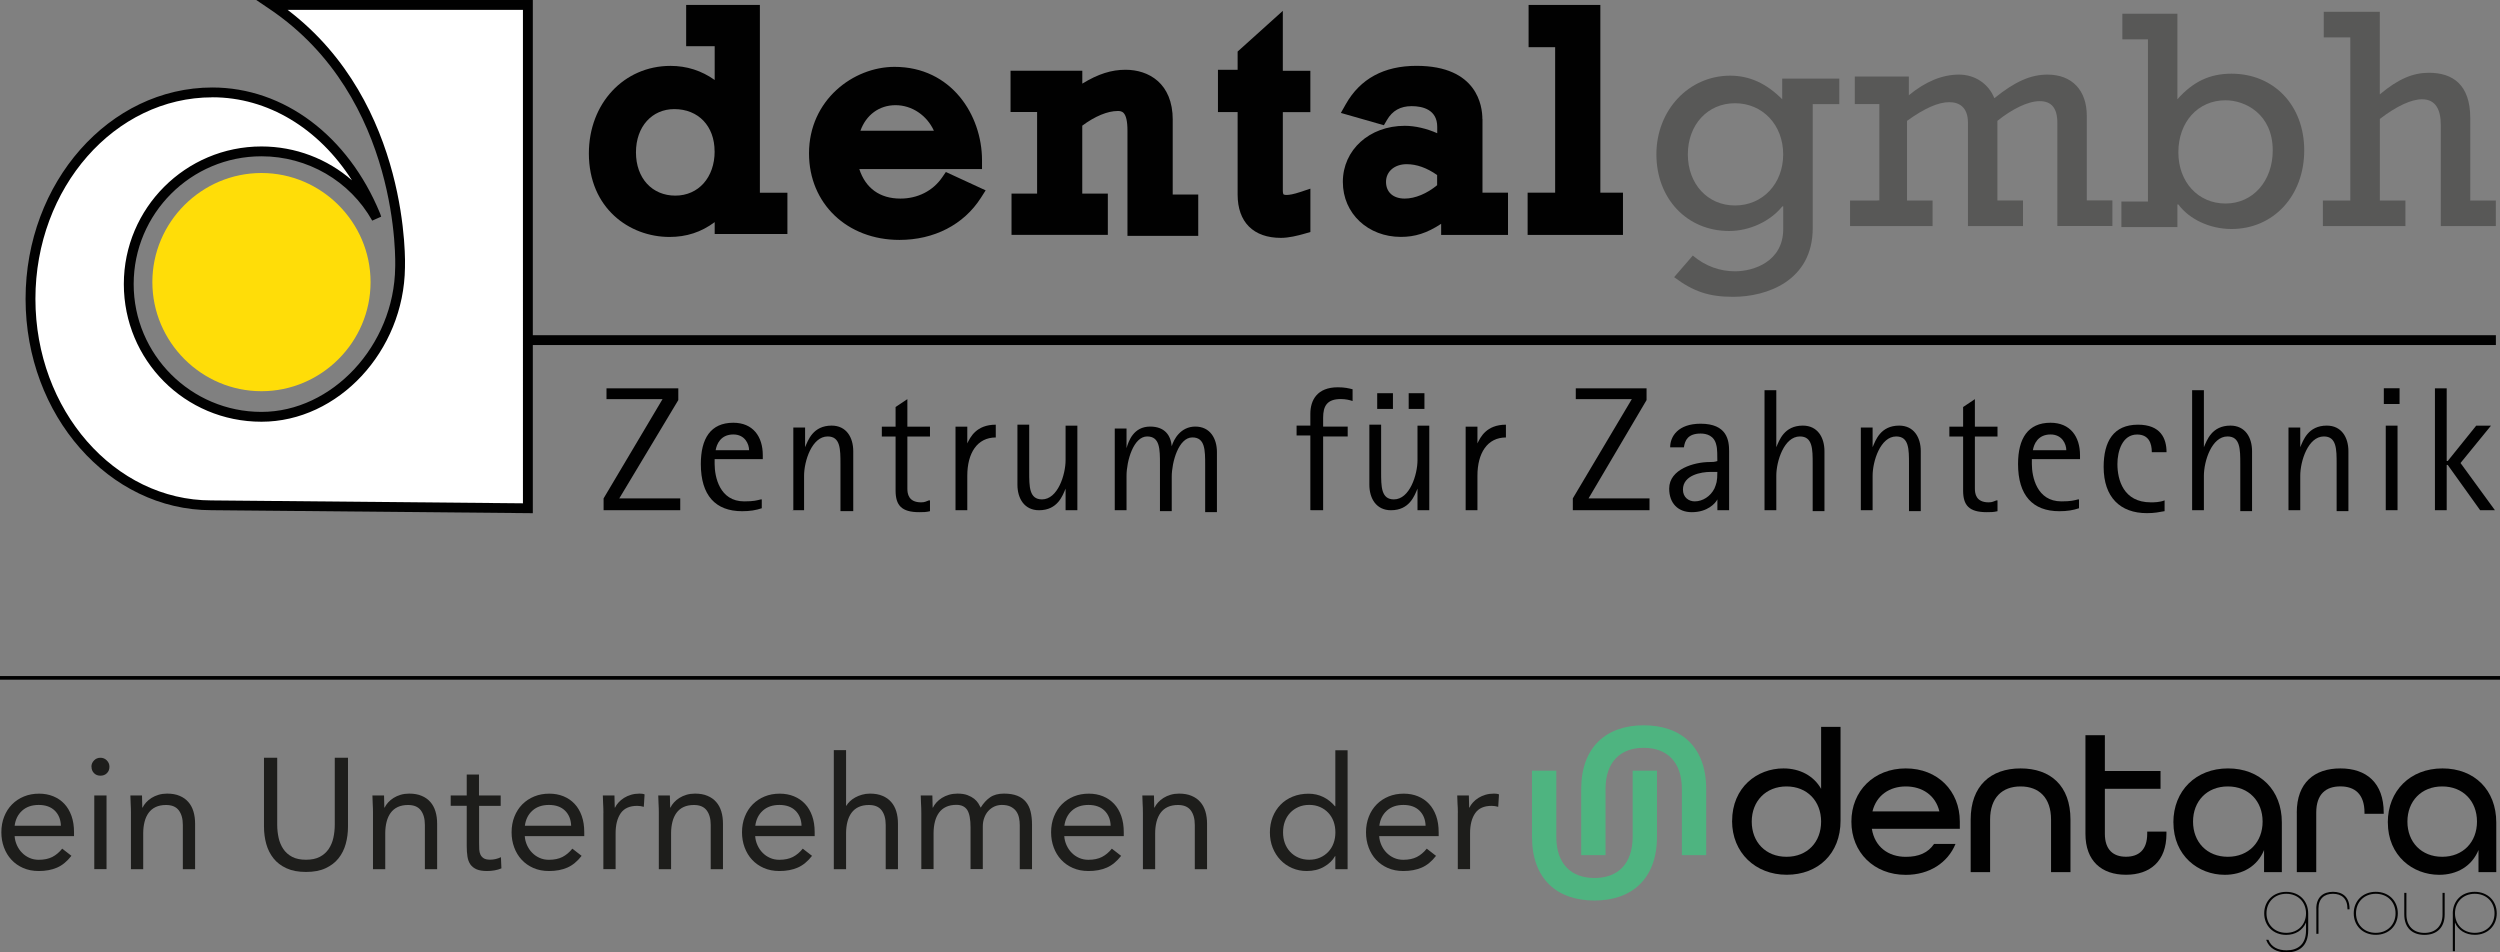
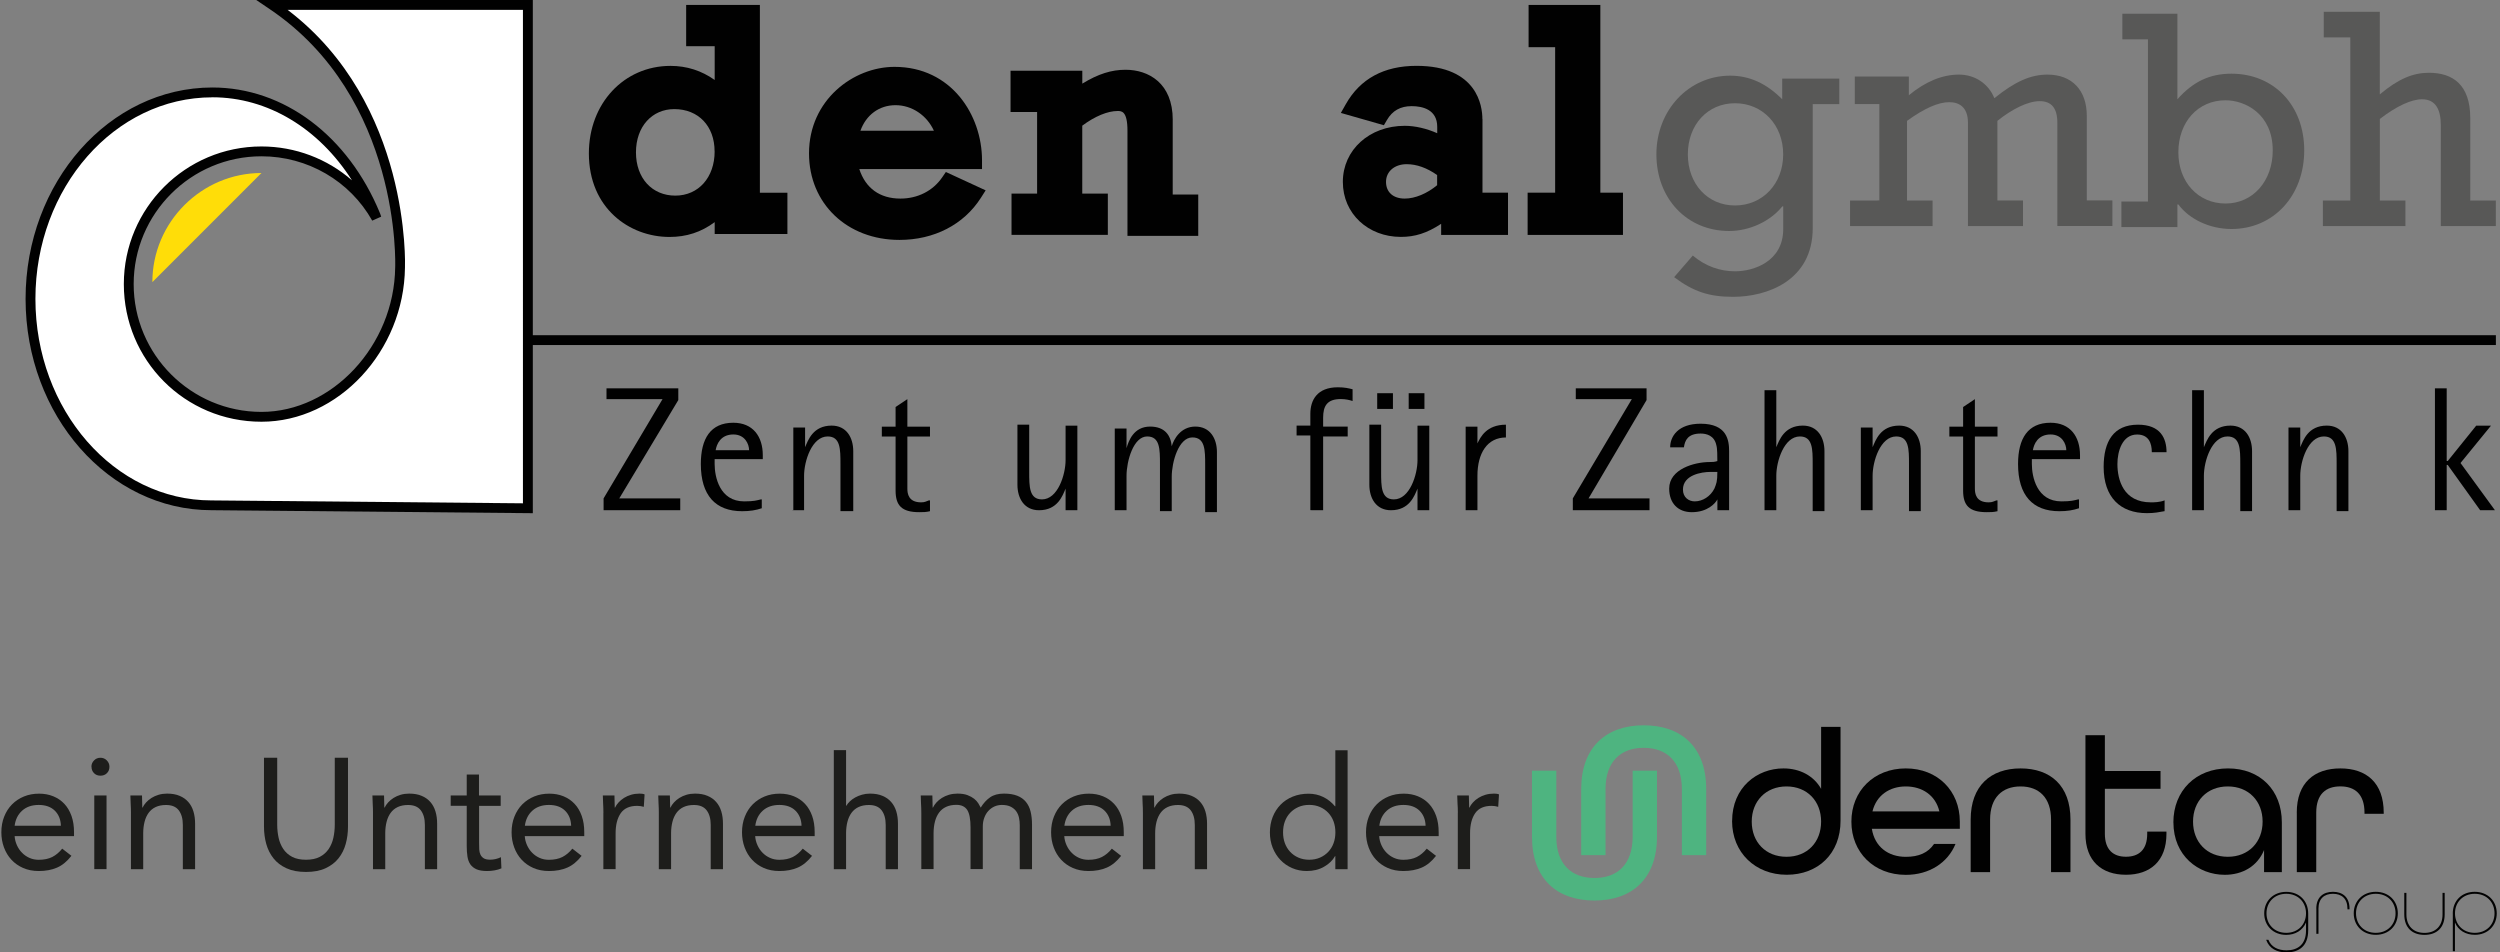
<svg xmlns="http://www.w3.org/2000/svg" id="Ebene_1" data-name="Ebene 1" viewBox="0 0 516.03 196.57">
  <rect x="0" y="0" width="516.03" height="196.57" fill="#808080" stroke="none" />
  <defs>
    <style>      .cls-1, .cls-2 {        fill: #010101;      }      .cls-2, .cls-3 {        fill-rule: evenodd;      }      .cls-4 {        fill: #1d1d1b;      }      .cls-5 {        fill: #ffdd08;      }      .cls-6 {        fill: none;        stroke: #010101;        stroke-miterlimit: 10;        stroke-width: .75px;      }      .cls-7 {        fill: #fff;      }      .cls-8 {        fill: #4eb480;      }      .cls-9, .cls-3 {        fill: #585857;      }    </style>
  </defs>
  <g>
    <g>
      <path class="cls-4" d="M14.75,176.64c-.91,1.17-1.91,1.99-2.99,2.45-1.08.47-2.34.7-3.77.7-1.19,0-2.26-.21-3.22-.63-.95-.42-1.76-.99-2.42-1.71-.66-.71-1.17-1.56-1.53-2.53s-.54-2.01-.54-3.12c0-1.17.19-2.25.58-3.23.39-.99.93-1.83,1.62-2.53.69-.7,1.52-1.25,2.47-1.64.95-.39,1.99-.58,3.12-.58,1.06,0,2.04.18,2.92.54s1.65.88,2.29,1.56c.64.68,1.13,1.52,1.48,2.5.35.99.52,2.11.52,3.36v.81H3.02c.04.65.2,1.27.47,1.87.27.6.62,1.12,1.06,1.56.43.44.94.8,1.53,1.06.58.26,1.22.39,1.92.39,1.1,0,2.04-.2,2.79-.58.76-.39,1.44-.96,2.05-1.72l1.92,1.49ZM12.57,170.44c-.04-1.3-.47-2.34-1.27-3.12-.8-.78-1.91-1.17-3.31-1.17s-2.54.39-3.41,1.17c-.87.78-1.39,1.82-1.56,3.12h9.55Z" />
      <path class="cls-4" d="M18.87,158.26c0-.5.18-.93.54-1.3.36-.37.8-.55,1.32-.55s.96.18,1.32.55c.36.37.54.8.54,1.3,0,.54-.17.99-.52,1.33-.35.35-.79.52-1.33.52s-.99-.17-1.33-.52c-.35-.35-.52-.79-.52-1.33ZM19.46,164.2h2.53v15.2h-2.53v-15.2Z" />
      <path class="cls-4" d="M27.03,167.81c0-.69-.02-1.34-.06-1.95-.04-.61-.06-1.16-.06-1.66h2.4c0,.41.01.82.03,1.23.02.41.03.83.03,1.27h.06c.17-.37.42-.73.73-1.07.31-.35.69-.65,1.12-.93.43-.27.92-.49,1.46-.65.54-.16,1.13-.24,1.75-.24,1,0,1.86.15,2.58.46.73.3,1.33.73,1.8,1.27.48.54.83,1.2,1.06,1.96.23.77.34,1.61.34,2.52v9.39h-2.53v-9.13c0-1.28-.28-2.28-.84-3.02-.56-.74-1.44-1.1-2.63-1.1-.82,0-1.53.14-2.13.42-.6.28-1.08.68-1.46,1.2s-.66,1.14-.84,1.85-.28,1.51-.28,2.37v7.41h-2.53v-11.6Z" />
      <path class="cls-4" d="M71.83,170.63c0,1.26-.16,2.45-.47,3.57-.31,1.13-.81,2.12-1.49,2.97-.68.86-1.58,1.54-2.68,2.05s-2.45.76-4.03.76-2.92-.25-4.03-.76-2-1.19-2.68-2.05c-.68-.86-1.18-1.85-1.49-2.97-.31-1.12-.47-2.32-.47-3.57v-14.23h2.73v13.84c0,.93.1,1.83.29,2.7.19.87.52,1.64.97,2.31.45.67,1.06,1.21,1.82,1.61.76.4,1.71.6,2.86.6s2.1-.2,2.86-.6c.76-.4,1.36-.94,1.82-1.61.45-.67.78-1.44.97-2.31.19-.87.29-1.76.29-2.7v-13.84h2.73v14.23Z" />
      <path class="cls-4" d="M76.99,167.81c0-.69-.02-1.34-.06-1.95-.04-.61-.06-1.16-.06-1.66h2.4c0,.41.01.82.03,1.23.02.41.03.83.03,1.27h.06c.17-.37.42-.73.73-1.07.31-.35.69-.65,1.12-.93.43-.27.92-.49,1.46-.65.54-.16,1.13-.24,1.75-.24,1,0,1.86.15,2.58.46.73.3,1.33.73,1.8,1.27.48.54.83,1.2,1.06,1.96.23.77.34,1.61.34,2.52v9.39h-2.53v-9.13c0-1.28-.28-2.28-.84-3.02-.56-.74-1.44-1.1-2.63-1.1-.82,0-1.53.14-2.13.42-.6.28-1.08.68-1.46,1.2s-.66,1.14-.84,1.85-.28,1.51-.28,2.37v7.41h-2.53v-11.6Z" />
      <path class="cls-4" d="M103.37,166.34h-4.48v7.6c0,.5.01.96.03,1.38.02.42.11.79.26,1.1.15.31.38.56.68.75.3.18.74.28,1.3.28.37,0,.75-.04,1.14-.13.39-.09.76-.22,1.1-.39l.1,2.31c-.43.19-.92.33-1.45.42-.53.09-1.03.13-1.51.13-.91,0-1.64-.12-2.18-.36-.54-.24-.96-.57-1.27-1.01-.3-.43-.5-.97-.6-1.61-.1-.64-.15-1.35-.15-2.13v-8.35h-3.31v-2.14h3.31v-4.32h2.53v4.32h4.48v2.14Z" />
      <path class="cls-4" d="M120.07,176.64c-.91,1.17-1.91,1.99-2.99,2.45-1.08.47-2.34.7-3.77.7-1.19,0-2.26-.21-3.22-.63-.95-.42-1.76-.99-2.42-1.71-.66-.71-1.17-1.56-1.53-2.53s-.54-2.01-.54-3.12c0-1.17.19-2.25.58-3.23.39-.99.93-1.83,1.62-2.53.69-.7,1.52-1.25,2.47-1.64.95-.39,1.99-.58,3.12-.58,1.06,0,2.04.18,2.92.54s1.65.88,2.29,1.56c.64.68,1.13,1.52,1.48,2.5.35.99.52,2.11.52,3.36v.81h-12.28c.04.65.2,1.27.47,1.87.27.6.62,1.12,1.06,1.56.43.44.94.8,1.53,1.06.58.26,1.22.39,1.92.39,1.1,0,2.04-.2,2.79-.58.76-.39,1.44-.96,2.05-1.72l1.92,1.49ZM117.89,170.44c-.04-1.3-.47-2.34-1.27-3.12-.8-.78-1.91-1.17-3.31-1.17s-2.54.39-3.41,1.17c-.87.78-1.39,1.82-1.56,3.12h9.55Z" />
      <path class="cls-4" d="M124.55,167.81c0-.69-.02-1.34-.06-1.95-.04-.61-.06-1.16-.06-1.66h2.4c0,.41.01.82.03,1.23.02.41.03.83.03,1.27h.06c.17-.37.42-.73.73-1.07.31-.35.69-.65,1.12-.93.43-.27.92-.49,1.46-.65.54-.16,1.13-.24,1.75-.24.17,0,.35.01.52.03s.35.06.52.13l-.16,2.57c-.43-.13-.89-.2-1.36-.2-1.56,0-2.69.5-3.4,1.51-.7,1.01-1.06,2.39-1.06,4.14v7.41h-2.53v-11.6Z" />
      <path class="cls-4" d="M135.99,167.81c0-.69-.02-1.34-.06-1.95-.04-.61-.06-1.16-.06-1.66h2.4c0,.41.01.82.03,1.23.02.41.03.83.03,1.27h.06c.17-.37.42-.73.73-1.07.31-.35.69-.65,1.12-.93.43-.27.92-.49,1.46-.65.54-.16,1.13-.24,1.75-.24,1,0,1.86.15,2.58.46.73.3,1.33.73,1.8,1.27.48.54.83,1.2,1.06,1.96.23.77.34,1.61.34,2.52v9.39h-2.53v-9.13c0-1.28-.28-2.28-.84-3.02-.56-.74-1.44-1.1-2.63-1.1-.82,0-1.53.14-2.13.42-.6.28-1.08.68-1.46,1.2s-.66,1.14-.84,1.85-.28,1.51-.28,2.37v7.41h-2.53v-11.6Z" />
      <path class="cls-4" d="M167.63,176.64c-.91,1.17-1.91,1.99-2.99,2.45-1.08.47-2.34.7-3.77.7-1.19,0-2.26-.21-3.22-.63-.95-.42-1.76-.99-2.42-1.71-.66-.71-1.17-1.56-1.53-2.53s-.54-2.01-.54-3.12c0-1.17.19-2.25.58-3.23.39-.99.93-1.83,1.62-2.53.69-.7,1.52-1.25,2.47-1.64.95-.39,1.99-.58,3.12-.58,1.06,0,2.04.18,2.92.54s1.65.88,2.29,1.56c.64.68,1.13,1.52,1.48,2.5.35.99.52,2.11.52,3.36v.81h-12.28c.04.65.2,1.27.47,1.87.27.6.62,1.12,1.06,1.56.43.44.94.8,1.53,1.06.58.26,1.22.39,1.92.39,1.1,0,2.04-.2,2.79-.58.76-.39,1.44-.96,2.05-1.72l1.92,1.49ZM165.45,170.44c-.04-1.3-.47-2.34-1.27-3.12-.8-.78-1.91-1.17-3.31-1.17s-2.54.39-3.41,1.17c-.87.78-1.39,1.82-1.56,3.12h9.55Z" />
      <path class="cls-4" d="M172.11,154.84h2.53v11.47h.06c.17-.3.41-.6.71-.89.3-.29.67-.56,1.09-.8s.89-.43,1.41-.58c.52-.15,1.07-.23,1.66-.23,1,0,1.86.15,2.58.46.73.3,1.33.73,1.8,1.27.48.54.83,1.2,1.06,1.96.23.77.34,1.61.34,2.52v9.39h-2.53v-9.13c0-1.28-.28-2.28-.84-3.02-.56-.74-1.44-1.1-2.63-1.1-.82,0-1.53.14-2.13.42-.6.28-1.08.68-1.46,1.2s-.66,1.14-.84,1.85-.28,1.51-.28,2.37v7.41h-2.53v-24.56Z" />
      <path class="cls-4" d="M190.17,167.81c0-.69-.02-1.34-.06-1.95-.04-.61-.06-1.16-.06-1.66h2.4c0,.41.01.82.03,1.23.02.41.03.83.03,1.27h.06c.17-.37.42-.73.73-1.07.31-.35.69-.65,1.12-.93.43-.27.92-.49,1.46-.65.54-.16,1.13-.24,1.75-.24.82,0,1.51.1,2.06.31.55.21,1.01.46,1.38.75.37.29.65.61.86.94.21.34.37.63.5.89.56-.91,1.21-1.62,1.95-2.13.74-.51,1.69-.76,2.86-.76,1.08,0,1.99.15,2.73.44.74.29,1.33.71,1.79,1.27.45.55.78,1.22.97,2.01.19.79.29,1.67.29,2.65v9.23h-2.53v-9.1c0-.52-.05-1.03-.16-1.53-.11-.5-.3-.94-.58-1.33-.28-.39-.66-.7-1.14-.94-.48-.24-1.08-.36-1.82-.36-.54,0-1.05.11-1.53.32-.48.22-.89.52-1.25.91-.36.39-.64.86-.84,1.41-.21.55-.31,1.16-.31,1.83v8.77h-2.53v-8.61c0-1.69-.23-2.89-.68-3.59-.46-.7-1.2-1.06-2.24-1.06-.82,0-1.53.14-2.13.42-.6.28-1.08.68-1.46,1.2s-.66,1.14-.84,1.85-.28,1.51-.28,2.37v7.41h-2.53v-11.6Z" />
      <path class="cls-4" d="M231.43,176.64c-.91,1.17-1.91,1.99-2.99,2.45-1.08.47-2.34.7-3.77.7-1.19,0-2.26-.21-3.22-.63-.95-.42-1.76-.99-2.42-1.71-.66-.71-1.17-1.56-1.53-2.53s-.54-2.01-.54-3.12c0-1.17.19-2.25.58-3.23.39-.99.93-1.83,1.62-2.53.69-.7,1.52-1.25,2.47-1.64.95-.39,1.99-.58,3.12-.58,1.06,0,2.04.18,2.92.54s1.65.88,2.29,1.56c.64.68,1.13,1.52,1.48,2.5.35.99.52,2.11.52,3.36v.81h-12.28c.04.65.2,1.27.47,1.87.27.6.62,1.12,1.06,1.56.43.44.94.8,1.53,1.06.58.26,1.22.39,1.92.39,1.1,0,2.04-.2,2.79-.58.76-.39,1.44-.96,2.05-1.72l1.92,1.49ZM229.25,170.44c-.04-1.3-.47-2.34-1.27-3.12-.8-.78-1.91-1.17-3.31-1.17s-2.54.39-3.41,1.17c-.87.78-1.39,1.82-1.56,3.12h9.55Z" />
      <path class="cls-4" d="M235.91,167.81c0-.69-.02-1.34-.06-1.95-.04-.61-.06-1.16-.06-1.66h2.4c0,.41.01.82.03,1.23.02.41.03.83.03,1.27h.06c.17-.37.42-.73.73-1.07.31-.35.69-.65,1.12-.93.43-.27.92-.49,1.46-.65.54-.16,1.13-.24,1.75-.24,1,0,1.86.15,2.58.46.73.3,1.33.73,1.8,1.27.48.54.83,1.2,1.06,1.96.23.77.34,1.61.34,2.52v9.39h-2.53v-9.13c0-1.28-.28-2.28-.84-3.02-.56-.74-1.44-1.1-2.63-1.1-.82,0-1.53.14-2.13.42-.6.28-1.08.68-1.46,1.2s-.66,1.14-.84,1.85-.28,1.51-.28,2.37v7.41h-2.53v-11.6Z" />
      <path class="cls-4" d="M275.64,176.71h-.07c-.48.87-1.23,1.6-2.26,2.19-1.03.6-2.23.89-3.59.89-1.06,0-2.06-.2-2.99-.6-.93-.4-1.74-.96-2.42-1.67-.68-.71-1.22-1.56-1.61-2.53s-.58-2.04-.58-3.18.2-2.21.58-3.18.93-1.82,1.62-2.53c.69-.71,1.53-1.27,2.52-1.67.99-.4,2.07-.6,3.26-.6,1.1,0,2.12.23,3.04.68s1.73,1.09,2.42,1.92h.07v-11.57h2.53v24.56h-2.53v-2.7ZM275.64,171.8c0-.8-.12-1.54-.37-2.23-.25-.68-.61-1.28-1.09-1.79s-1.04-.91-1.71-1.2c-.66-.29-1.4-.44-2.23-.44s-1.57.15-2.23.44c-.66.29-1.23.69-1.71,1.2-.48.51-.84,1.1-1.09,1.79-.25.68-.37,1.42-.37,2.23s.12,1.54.37,2.23c.25.68.61,1.28,1.09,1.79.48.51,1.04.91,1.71,1.2.66.29,1.4.44,2.23.44s1.56-.15,2.23-.44c.66-.29,1.23-.69,1.71-1.2s.84-1.1,1.09-1.79c.25-.68.37-1.42.37-2.23Z" />
      <path class="cls-4" d="M296.43,176.64c-.91,1.17-1.91,1.99-2.99,2.45s-2.34.7-3.77.7c-1.19,0-2.26-.21-3.22-.63-.95-.42-1.76-.99-2.42-1.71-.66-.71-1.17-1.56-1.53-2.53s-.54-2.01-.54-3.12c0-1.17.2-2.25.58-3.23s.93-1.83,1.62-2.53c.69-.7,1.52-1.25,2.47-1.64.95-.39,1.99-.58,3.12-.58,1.06,0,2.04.18,2.92.54s1.65.88,2.29,1.56c.64.68,1.13,1.52,1.48,2.5.35.99.52,2.11.52,3.36v.81h-12.28c.04.65.2,1.27.47,1.87s.62,1.12,1.06,1.56.94.8,1.53,1.06,1.22.39,1.92.39c1.1,0,2.04-.2,2.79-.58s1.44-.96,2.05-1.72l1.92,1.49ZM294.26,170.44c-.04-1.3-.47-2.34-1.27-3.12-.8-.78-1.91-1.17-3.31-1.17s-2.54.39-3.41,1.17c-.87.78-1.39,1.82-1.56,3.12h9.55Z" />
      <path class="cls-4" d="M300.92,167.81c0-.69-.02-1.34-.07-1.95-.04-.61-.06-1.16-.06-1.66h2.4c0,.41.01.82.03,1.23.02.41.03.83.03,1.27h.06c.17-.37.42-.73.73-1.07.31-.35.69-.65,1.12-.93.43-.27.92-.49,1.46-.65.54-.16,1.13-.24,1.75-.24.17,0,.35.01.52.03.17.02.35.06.52.13l-.16,2.57c-.43-.13-.89-.2-1.36-.2-1.56,0-2.69.5-3.39,1.51-.7,1.01-1.06,2.39-1.06,4.14v7.41h-2.53v-11.6Z" />
    </g>
    <g>
      <g>
        <path class="cls-1" d="M357.53,169.46c0-6.93,5.15-10.85,10.6-10.85,3.38,0,6.25,1.52,7.77,4.22v-12.8h4.01v19.38c0,6.8-4.65,11.15-11.11,11.15s-11.28-4.56-11.28-11.11ZM375.9,169.59c0-4.22-2.87-7.26-7.14-7.26s-7.18,3.04-7.18,7.26,2.87,7.26,7.18,7.26,7.14-3.04,7.14-7.26Z" />
        <path class="cls-1" d="M382.15,169.59c0-6.33,4.65-10.98,11.23-10.98s11.15,4.65,11.15,10.98v1.48h-18.16c.59,3.72,3.38,5.79,7.01,5.79,2.7,0,4.6-.84,5.83-2.66h4.43c-1.6,3.89-5.41,6.38-10.26,6.38-6.59,0-11.23-4.65-11.23-10.98ZM400.31,167.48c-.8-3.34-3.55-5.15-6.93-5.15s-6.08,1.86-6.88,5.15h13.81Z" />
        <path class="cls-1" d="M406.77,169.17c0-6.97,4.14-10.56,10.3-10.56s10.3,3.55,10.3,10.56v10.85h-4.01v-10.85c0-4.52-2.49-6.84-6.29-6.84s-6.29,2.32-6.29,6.84v10.85h-4.01v-10.85Z" />
        <path class="cls-1" d="M430.46,172.12v-20.36h4.01v7.39h11.49v3.67h-11.49v9.29c0,3.29,1.73,4.73,4.35,4.73s4.39-1.39,4.39-4.73v-.46h3.97v.46c0,5.66-3.38,8.45-8.36,8.45s-8.36-2.79-8.36-8.45Z" />
        <path class="cls-1" d="M448.61,169.76c0-6.55,4.65-11.15,11.28-11.15s11.11,4.48,11.11,11.15v10.26h-3.67v-4.56c-1.39,3.38-4.48,5.11-8.11,5.11-5.45,0-10.6-3.93-10.6-10.81ZM467.03,169.59c0-4.22-2.87-7.26-7.18-7.26s-7.18,3.04-7.18,7.26,2.87,7.26,7.18,7.26,7.18-3.04,7.18-7.26Z" />
        <path class="cls-1" d="M474.08,167.73c0-6.17,3.63-9.12,9-9.12s8.95,2.96,8.95,9.16v.21h-3.97v-.25c0-3.84-2.03-5.41-4.98-5.41s-4.98,1.56-4.98,5.41v12.29h-4.01v-12.29Z" />
-         <path class="cls-1" d="M492.87,169.76c0-6.55,4.65-11.15,11.28-11.15s11.11,4.48,11.11,11.15v10.26h-3.67v-4.56c-1.39,3.38-4.48,5.11-8.11,5.11-5.45,0-10.6-3.93-10.6-10.81ZM511.28,169.59c0-4.22-2.87-7.26-7.18-7.26s-7.18,3.04-7.18,7.26,2.87,7.26,7.18,7.26,7.18-3.04,7.18-7.26Z" />
      </g>
      <g>
        <path class="cls-1" d="M467.77,193.99h.46c.58,1.52,2.03,2.17,3.74,2.17,2.29,0,4.02-1.2,4.02-4.1v-1.64c-.7,1.62-2.2,2.55-4.1,2.55-2.65,0-4.53-1.88-4.53-4.44s1.88-4.44,4.55-4.44,4.53,1.85,4.53,4.48v3.47c0,3.26-1.93,4.55-4.48,4.55-1.97,0-3.55-.79-4.19-2.58ZM475.99,188.52c0-2.31-1.64-4.03-4.08-4.03s-4.08,1.73-4.08,4.03,1.64,4.03,4.08,4.03,4.08-1.73,4.08-4.03Z" />
        <path class="cls-1" d="M478.11,187.55c0-2.32,1.4-3.47,3.44-3.47s3.42,1.15,3.42,3.47v.15h-.43v-.15c0-2.07-1.2-3.06-2.99-3.06s-2.99.99-2.99,3.06v5.2h-.44v-5.2Z" />
        <path class="cls-1" d="M485.84,188.52c0-2.56,1.88-4.44,4.55-4.44s4.55,1.88,4.55,4.44-1.88,4.44-4.55,4.44-4.55-1.88-4.55-4.44ZM494.47,188.52c0-2.31-1.64-4.03-4.08-4.03s-4.08,1.73-4.08,4.03,1.64,4.03,4.08,4.03,4.08-1.73,4.08-4.03Z" />
        <path class="cls-1" d="M496.27,188.73v-4.43h.44v4.43c0,2.44,1.47,3.83,3.73,3.83s3.73-1.38,3.73-3.83v-4.43h.44v4.43c0,2.79-1.67,4.24-4.17,4.24s-4.17-1.45-4.17-4.24Z" />
        <path class="cls-1" d="M506.28,188.56c0-2.63,1.86-4.48,4.53-4.48s4.55,1.88,4.55,4.44-1.88,4.44-4.53,4.44c-1.91,0-3.45-.96-4.1-2.55v5.93h-.44v-7.79ZM514.9,188.52c0-2.31-1.64-4.03-4.08-4.03s-4.08,1.73-4.08,4.03,1.64,4.03,4.08,4.03,4.08-1.73,4.08-4.03Z" />
      </g>
      <g>
        <path class="cls-8" d="M316.22,172.72v-13.64h5.02v13.64c0,5.66,3.12,8.51,7.88,8.51s7.88-2.86,7.88-8.51v-13.64h5.02v13.64c0,8.67-5.18,13.16-12.9,13.16s-12.9-4.44-12.9-13.16Z" />
        <path class="cls-8" d="M352.18,162.87v13.64h-5.02v-13.64c0-5.66-3.12-8.51-7.88-8.51s-7.88,2.86-7.88,8.51v13.64h-5.02v-13.64c0-8.67,5.18-13.16,12.9-13.16s12.9,4.44,12.9,13.16Z" />
      </g>
    </g>
  </g>
  <g>
    <g>
      <path class="cls-7" d="M43.63,104.29c-20.7,0-37.33-19.07-37.33-42.61S23.13,19.07,43.83,19.07c15.22,0,27.6,10.55,33.68,25.36l.2.61c-4.67-8.32-13.59-13.8-23.74-13.8-15.02,0-27.39,12.17-27.39,27.39s12.17,27.39,27.39,27.39,28.41-14,28.61-30.84c0,0,1.62-35.31-26.38-54.18h52.76v103.89l-65.34-.61h0Z" />
      <path class="cls-1" d="M109.98,105.93l-66.35-.62c-21.14,0-38.35-19.57-38.35-43.62S22.57,18.06,43.83,18.06c14.77,0,28.03,9.96,34.62,25.99l.23.67-1.85.82c-4.6-8.19-13.35-13.28-22.86-13.28-14.55,0-26.38,11.83-26.38,26.38s11.83,26.38,26.38,26.38,27.4-13.66,27.6-29.84c.02-.38,1.26-35-25.93-53.32l-2.75-1.86h57.09v105.93ZM43.83,20.09c-20.14,0-36.52,18.66-36.52,41.6s16.29,41.6,36.32,41.6h0l64.31.6V2.03h-48.58c25.48,19.35,24.25,52.86,24.23,53.21-.21,17.23-13.77,31.81-29.62,31.81s-28.41-12.74-28.41-28.41,12.74-28.41,28.41-28.41c6.99,0,13.61,2.56,18.68,6.99-6.85-10.73-17.37-17.14-28.82-17.14Z" />
    </g>
-     <path class="cls-5" d="M31.45,58.23c0-12.38,10.15-22.52,22.52-22.52s22.52,10.15,22.52,22.52-10.15,22.52-22.52,22.52-22.52-10.15-22.52-22.52h0Z" />
+     <path class="cls-5" d="M31.45,58.23c0-12.38,10.15-22.52,22.52-22.52h0Z" />
    <g>
      <path class="cls-1" d="M156.85,1.02h-15.22v8.52h5.89v6.97c-2.71-1.93-5.77-2.91-9.13-2.91-9.6,0-16.84,7.76-16.84,18.06,0,11.32,8.37,17.25,16.64,17.25,3.5,0,6.53-.98,9.33-3.06v2.45h15.01v-8.52h-5.68V1.02ZM147.51,31.25c0,5.38-3.34,9.13-8.12,9.13s-8.12-3.59-8.12-8.93,3.33-8.93,7.91-8.93c4.98,0,8.32,3.51,8.32,8.72Z" />
      <path class="cls-1" d="M194.47,36.62c-1.91,2.78-5.05,4.37-8.61,4.37-4.25,0-7.2-2.14-8.49-6.09h25.33v-1.82c0-9.34-6.33-19.28-18.06-19.28-8.49,0-17.65,6.83-17.65,17.86,0,10.35,7.85,17.86,18.67,17.86,7.15,0,13.27-3.16,16.79-8.66l1-1.57-8.21-3.79-.78,1.13ZM184.85,21.71c3.42,0,6.49,2.13,7.92,5.28h-15.17c1.17-3.26,3.86-5.28,7.25-5.28Z" />
      <path class="cls-1" d="M242.07,24.75c0-7.63-5.03-10.35-9.74-10.35-2.91,0-5.63.85-8.93,2.86v-2.66h-14.81v8.52h5.48v16.84h-5.28v8.52h19.88v-8.52h-5.28v-14.02c2.59-1.93,5.22-3.03,7.3-3.03.81,0,2.03,0,2.03,4.06v21.71h14.61v-8.52h-5.27v-15.42Z" />
-       <path class="cls-1" d="M264.79,2.24l-9.33,8.4v3.77h-4.06v8.72h4.06v17.04c0,5.67,3.25,8.93,8.93,8.93,1.63,0,3.4-.44,4.91-.87l1.18-.34v-8.95l-2.14.71c-2.69.89-3.32.52-3.39.48-.06-.05-.16-.29-.16-.76v-16.23h5.68v-8.52h-5.68V2.24Z" />
      <path class="cls-1" d="M305.98,24.55c0-2.57-.98-10.96-13.6-10.96-6.72,0-11.63,2.67-14.6,7.93l-1.01,1.79,8.88,2.54.64-1.09c1.12-1.92,2.78-2.85,5.09-2.85s5.28.74,5.28,4.26v1.33c-2.18-.97-4.57-1.53-6.7-1.53-7.29,0-12.78,4.97-12.78,11.57s5.26,11.36,11.97,11.36c2.91,0,5.36-.76,8.32-2.7v2.29h13.8v-8.72h-5.27v-15.22ZM296.65,38.22c-2.1,1.74-4.56,2.77-6.7,2.77-2.38,0-3.86-1.32-3.86-3.45s1.75-3.65,4.26-3.65c2.05,0,4.17.75,6.29,2.24v2.09Z" />
      <polygon class="cls-1" points="330.33 39.77 330.33 1.02 315.52 1.02 315.52 9.74 321 9.74 321 39.77 315.32 39.77 315.32 48.49 335 48.49 335 39.77 330.33 39.77" />
    </g>
    <path class="cls-3" d="M379.44,16.23h-11.57v4.26c-3.25-3.25-6.7-4.87-10.75-4.87-8.52,0-15.22,7.1-15.22,16.23s6.29,15.83,15.02,15.83c4.26,0,8.52-2.03,10.96-5.07h.2v4.67c0,6.7-6.09,8.72-9.94,8.72-3.04,0-6.09-1.01-8.72-3.25l-3.86,4.46c4.06,3.04,7.3,4.06,12.17,4.06,6.9,0,16.44-3.25,16.44-14.2v-25.57h5.48v-5.28h-.2ZM348.39,31.86c0-6.09,4.06-10.55,9.74-10.55s9.94,4.46,9.94,10.55-4.26,10.55-9.94,10.55-9.74-4.46-9.74-10.55h0Z" />
    <path class="cls-9" d="M387.55,41.39h-5.68v5.28h17.04v-5.28h-5.28v-16.44c3.65-2.64,6.49-3.86,8.72-3.86,2.03,0,3.86,1.01,3.86,4.26v21.31h11.36v-5.28h-5.28v-16.44c3.04-2.43,6.29-4.06,8.72-4.06s3.65,1.42,3.65,4.46v21.31h11.36v-5.28h-5.28v-17.45c0-5.28-3.04-8.52-8.12-8.52-3.45,0-6.7,1.42-10.96,4.87-1.22-3.04-4.06-4.87-7.3-4.87-3.45,0-6.9,1.42-10.35,4.26v-3.86h-11.16v5.68h5.07v19.88h-.41Z" />
    <path class="cls-3" d="M437.87,46.87h11.57v-4.67h.2c2.23,3.04,6.49,5.07,10.96,5.07,8.72,0,15.02-6.9,15.02-16.23s-6.29-15.83-15.02-15.83c-4.46,0-7.91,1.62-11.16,5.28V2.84h-11.36v5.28h5.28v33.48h-5.48v5.28h0ZM449.64,31.45c0-6.29,4.06-10.75,9.74-10.75,4.06,0,9.74,2.84,9.74,10.35,0,6.29-4.06,10.96-9.74,10.96-5.68,0-9.74-4.46-9.74-10.55h0Z" />
    <path class="cls-9" d="M485.15,41.39h-5.68v5.28h17.04v-5.28h-5.28v-16.84c3.45-2.64,6.49-4.06,8.72-4.06,2.84,0,3.86,2.23,3.86,5.28v20.9h11.36v-5.28h-5.28v-17.04c0-6.9-3.65-9.33-8.52-9.33-3.25,0-6.29,1.22-10.15,4.46V2.44h-11.57v5.28h5.48v33.68h0Z" />
    <polygon class="cls-1" points="124.59 105.31 140.41 105.31 140.41 102.87 127.83 102.87 140.01 82.58 140.01 80.15 125.19 80.15 125.19 82.38 136.76 82.38 124.59 102.87 124.59 105.31" />
    <path class="cls-2" d="M157.05,103.08c-.81.2-1.42.41-3.45.41-5.07,0-6.09-5.07-6.09-7.71v-1.01h9.94v-.81c0-3.86-2.03-6.7-6.09-6.7-4.67,0-6.7,3.25-6.7,8.52,0,6.49,3.04,9.74,8.52,9.74,1.62,0,2.84-.2,4.06-.61v-1.83h-.2ZM147.72,92.93c.2-1.22,1.01-3.25,3.65-3.25,2.43,0,3.25,2.03,3.25,3.25h-6.9Z" />
    <path class="cls-1" d="M163.54,105.31h2.43v-7.1c0-3.04,1.62-8.12,4.87-8.12,2.64,0,2.64,2.64,2.64,5.68v9.74h2.64v-12.38c0-2.84-1.42-5.28-4.46-5.28-3.86,0-4.87,3.04-5.48,4.46h0v-4.06h-2.43v17.04h-.2Z" />
    <path class="cls-1" d="M191.75,103.28c-.61.2-.81.41-1.62.41-2.64,0-2.84-1.83-2.84-2.84v-10.75h4.67v-2.03h-4.67v-5.68l-2.43,1.62v4.06h-2.84v2.03h2.84v11.16c0,3.04,1.22,4.46,4.87,4.46.81,0,1.42,0,2.23-.2v-2.23h-.2Z" />
-     <path class="cls-1" d="M197.23,105.31h2.43v-7.1c0-4.67,2.03-7.91,5.88-7.91v-2.64c-4.06,0-5.28,2.64-5.88,3.86h0v-3.45h-2.43v17.25h0Z" />
    <path class="cls-1" d="M219.95,105.31h2.43v-17.45h-2.43v7.1c0,3.04-1.62,8.12-4.87,8.12-2.64,0-2.64-2.64-2.64-5.68v-9.74h-2.43v12.38c0,2.84,1.42,5.28,4.46,5.28,3.86,0,4.87-3.04,5.48-4.46h0v4.46h0Z" />
    <path class="cls-1" d="M230.1,105.31h2.43v-7.1c0-3.04,1.42-8.12,4.26-8.12,2.64,0,2.64,2.64,2.64,5.68v9.74h2.43v-7.1c0-3.04,1.42-8.12,4.26-8.12,2.64,0,2.64,2.64,2.64,5.68v9.74h2.43v-12.38c0-2.84-1.42-5.28-4.46-5.28s-4.46,2.64-4.87,4.06h0c-.2-2.23-1.42-4.06-4.46-4.06-3.45,0-4.46,3.04-4.87,4.46h0v-4.06h-2.43v16.84h0Z" />
    <path class="cls-1" d="M270.68,105.31h2.43v-15.22h5.07v-2.03h-5.07v-1.83c0-2.43.81-3.86,3.65-3.86,1.01,0,1.83.2,2.43.41v-2.43c-.81-.2-1.62-.41-3.04-.41-4.26,0-5.68,2.64-5.68,5.48v2.43h-2.84v2.03h2.84v15.42h.2Z" />
    <path class="cls-2" d="M284.27,84.41h3.25v-3.25h-3.25v3.25h0ZM290.77,84.41h3.25v-3.25h-3.25v3.25h0ZM292.59,105.31h2.43v-17.45h-2.43v7.1c0,3.04-1.62,8.12-4.87,8.12-2.64,0-2.64-2.64-2.64-5.68v-9.74h-2.43v12.38c0,2.84,1.42,5.28,4.46,5.28,3.86,0,4.87-3.04,5.48-4.46h0v4.46h0Z" />
    <path class="cls-1" d="M302.53,105.31h2.43v-7.1c0-4.67,2.03-7.91,5.88-7.91v-2.64c-4.06,0-5.28,2.64-5.88,3.86h0v-3.45h-2.43v17.25h0Z" />
    <polygon class="cls-1" points="324.65 105.31 340.48 105.31 340.48 102.87 327.9 102.87 339.87 82.58 339.87 80.15 325.26 80.15 325.26 82.38 336.83 82.38 324.65 102.87 324.65 105.31" />
    <path class="cls-2" d="M354.48,105.31h2.43v-12.17c0-2.23-.41-5.68-5.88-5.68-4.67,0-6.29,2.64-6.29,4.87h2.84c.2-1.42.81-2.84,3.45-2.84,1.22,0,2.84.41,3.25,2.43.2.61.2,2.43.2,3.25-.61.2-1.01.2-1.62.2-3.04,0-8.32,1.42-8.32,5.48,0,3.04,1.83,4.87,4.67,4.87,3.25,0,4.87-1.83,5.28-2.64h0v2.23h0ZM354.48,97.4c0,2.03-.2,2.43-.61,3.45-.81,1.62-2.43,2.64-4.06,2.64-1.22,0-2.43-.81-2.43-2.43,0-3.04,3.86-3.65,5.68-3.65h1.42Z" />
    <path class="cls-1" d="M364.22,105.31h2.43v-7.1c0-3.04,1.62-8.12,4.87-8.12,2.64,0,2.64,2.64,2.64,5.68v9.74h2.43v-12.38c0-2.84-1.42-5.28-4.46-5.28-3.86,0-4.87,3.04-5.48,4.46h0v-11.77h-2.43v24.75h0Z" />
    <path class="cls-1" d="M384.1,105.31h2.43v-7.1c0-3.04,1.62-8.12,4.87-8.12,2.64,0,2.64,2.64,2.64,5.68v9.74h2.43v-12.38c0-2.84-1.42-5.28-4.46-5.28-3.86,0-4.87,3.04-5.48,4.46h0v-4.06h-2.43v17.04h0Z" />
    <path class="cls-1" d="M412.1,103.28c-.61.2-.81.41-1.62.41-2.64,0-2.84-1.83-2.84-2.84v-10.75h4.67v-2.03h-4.67v-5.68l-2.43,1.62v4.06h-2.84v2.03h2.84v11.16c0,3.04,1.22,4.46,4.87,4.46.81,0,1.42,0,2.23-.2v-2.23h-.2Z" />
    <path class="cls-2" d="M428.94,103.08c-.81.2-1.42.41-3.45.41-5.07,0-6.09-5.07-6.09-7.71v-1.01h9.94v-.81c0-3.86-2.03-6.7-6.09-6.7-4.67,0-6.7,3.25-6.7,8.52,0,6.49,3.04,9.74,8.52,9.74,1.62,0,2.84-.2,4.06-.61v-1.83h-.2ZM419.61,92.93c.2-1.22,1.01-3.25,3.65-3.25,2.43,0,3.25,2.03,3.25,3.25h-6.9Z" />
    <path class="cls-1" d="M446.8,103.28c-1.01.41-2.23.41-2.84.41-5.68,0-6.9-4.67-6.9-7.91,0-2.64,1.01-6.09,4.06-6.09,2.43,0,3.04,1.83,3.04,3.65h3.04c0-2.84-1.22-5.68-5.88-5.68-5.07,0-7.1,3.45-7.1,8.72,0,6.29,3.45,9.54,8.93,9.54,1.62,0,2.43-.2,3.65-.41v-2.23h0Z" />
    <path class="cls-1" d="M452.48,105.31h2.43v-7.1c0-3.04,1.62-8.12,4.87-8.12,2.64,0,2.64,2.64,2.64,5.68v9.74h2.43v-12.38c0-2.84-1.42-5.28-4.46-5.28-3.86,0-4.87,3.04-5.48,4.46h0v-11.77h-2.43v24.75h0Z" />
    <path class="cls-1" d="M472.37,105.31h2.43v-7.1c0-3.04,1.62-8.12,4.87-8.12,2.64,0,2.64,2.64,2.64,5.68v9.74h2.43v-12.38c0-2.84-1.42-5.28-4.46-5.28-3.86,0-4.87,3.04-5.48,4.46h0v-4.06h-2.43v17.04h0Z" />
-     <path class="cls-2" d="M492.45,105.31h2.43v-17.45h-2.43v17.45h0ZM492.05,83.39h3.25v-3.25h-3.25v3.25h0Z" />
    <polygon class="cls-1" points="502.6 105.31 505.03 105.31 505.03 95.97 505.24 95.97 511.93 105.31 514.98 105.31 507.88 95.57 514.17 87.86 511.12 87.86 505.24 95.16 505.03 95.16 505.03 80.15 502.6 80.15 502.6 105.31" />
    <rect class="cls-1" x="109.37" y="69.19" width="405.81" height="2.03" />
  </g>
-   <line class="cls-6" y1="139.92" x2="516.03" y2="139.92" />
</svg>